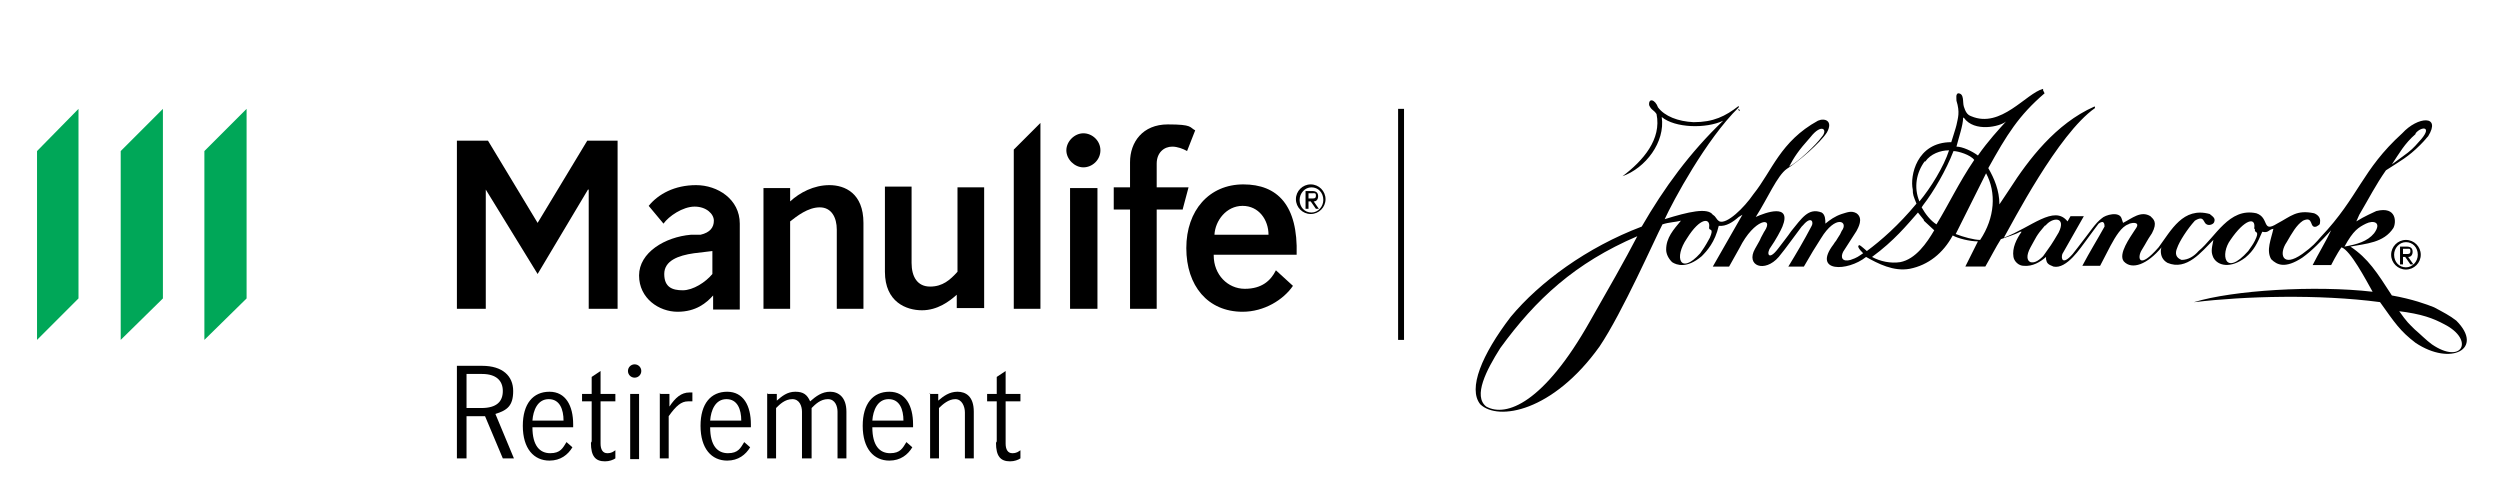
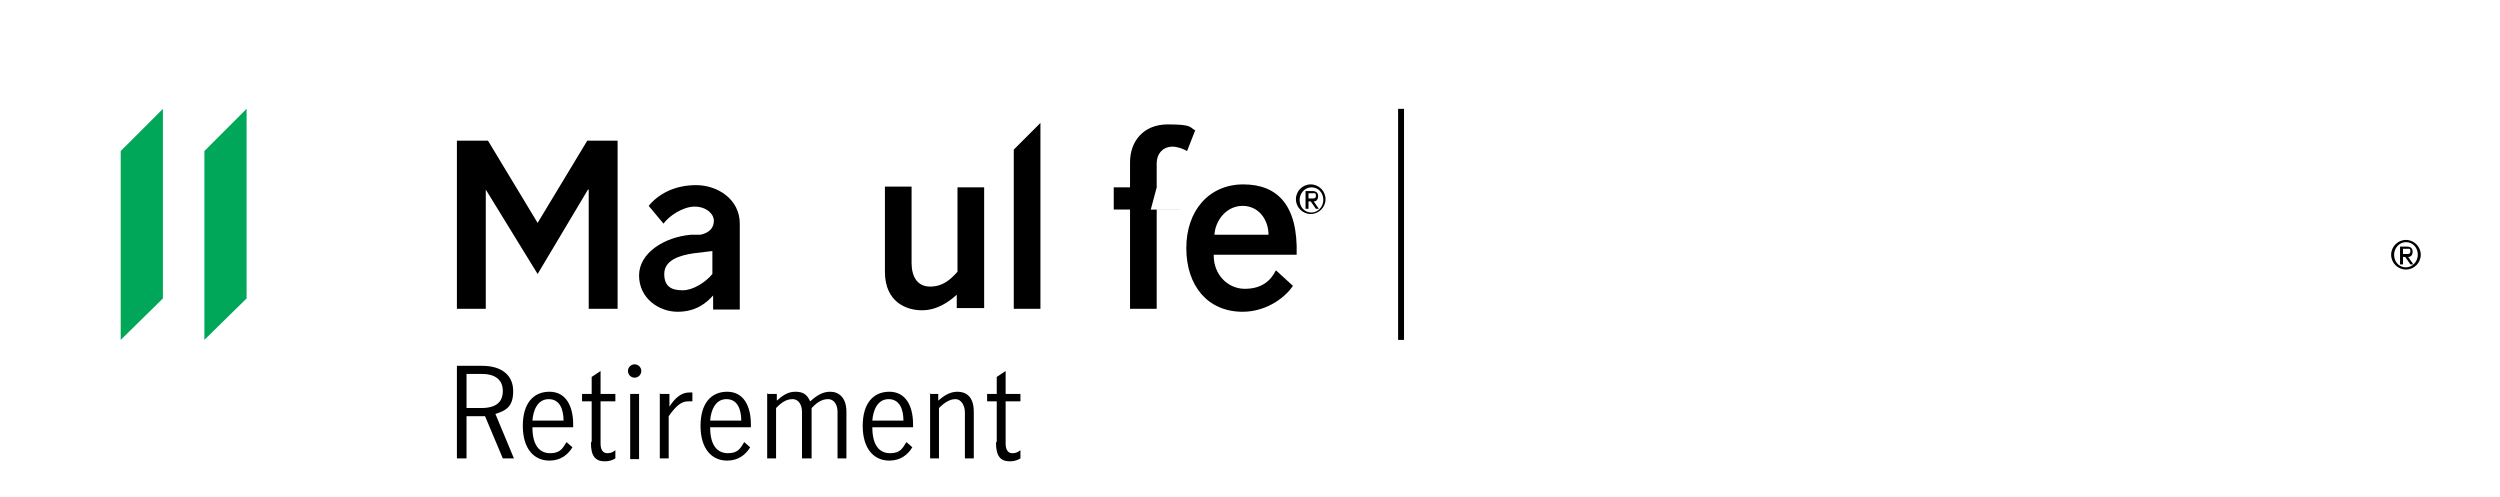
<svg xmlns="http://www.w3.org/2000/svg" id="Logos" version="1.1" viewBox="0 0 337.6 67.1">
  <defs>
    <style>
      .st0 {
        fill: #00a758;
      }
    </style>
  </defs>
  <g>
    <polygon points="189.6 45.9 188.8 45.9 188.8 30.3 188.8 14.7 189.6 14.7 189.6 30.3 189.6 45.9" />
    <path d="M96.3,41.7v-1.8c-.9,1-2.3,2.2-4.8,2.2s-5.2-1.8-5.2-4.9,3.5-5.2,7-5.5h1.3c1.3-.3,1.8-1,1.8-1.9s-1-1.9-2.6-1.9-3.5,1.3-4.2,2.3l-2-2.4c1.3-1.6,3.5-2.8,6.4-2.8s5.9,1.9,5.9,5.2v11.6h-3.6ZM96.2,33.9l-2.5.3c-2.1.3-4,1-4,2.8s1.1,2.2,2.5,2.2,3.1-1.1,4-2.2v-3.1h0Z" />
-     <path d="M106.7,41.7h-3.6v-16.3h3.6v1.8c1.3-1.2,3.2-2.2,5.3-2.2s4.6,1.1,4.6,5.1v11.6h-3.6v-10.7c0-1.6-.7-3-2.3-3s-3.1,1.2-4,1.9v11.7Z" />
    <path d="M129.3,25.3h3.6v16.3h-3.7v-1.8c-1,.9-2.6,2.1-4.7,2.1s-5-1.1-5-5.2v-11.5h3.6v10.3c0,1.9.8,3.2,2.5,3.2s2.7-.9,3.7-2v-11.5Z" />
    <polygon points="140.5 41.7 136.9 41.7 136.9 20.2 140.5 16.6 140.5 41.7" />
-     <path d="M146.3,18c1.2,0,2.3,1,2.3,2.3s-1.1,2.3-2.3,2.3-2.3-1.1-2.3-2.3,1.1-2.3,2.3-2.3M148.2,41.7h-3.7v-16.3h3.7v16.3Z" />
-     <path d="M159.6,28.3h-3.4v13.4h-3.6v-13.4h-2.2v-3h2.2v-3.4c0-2.7,1.7-5.1,5.1-5.1s2.9.4,3.7.8l-1.1,2.8c-.5-.3-1.3-.6-2-.6-1.1,0-2.1.8-2.1,2.3v3.2h4.3l-.8,3Z" />
+     <path d="M159.6,28.3h-3.4v13.4h-3.6v-13.4h-2.2v-3h2.2v-3.4c0-2.7,1.7-5.1,5.1-5.1s2.9.4,3.7.8l-1.1,2.8c-.5-.3-1.3-.6-2-.6-1.1,0-2.1.8-2.1,2.3v3.2l-.8,3Z" />
    <path d="M163.9,34.5c0,2.6,1.9,4.5,4.2,4.5s3.5-1.1,4.2-2.5l2.3,2.1c-1.3,1.9-3.9,3.5-6.8,3.5-4.7,0-7.6-3.5-7.6-8.6s3.1-8.6,7.7-8.6,7.4,2.8,7.2,9.5h-11.2ZM171.3,31.7c0-2-1.3-3.9-3.5-3.9s-3.7,2-3.8,3.9h7.3Z" />
    <polygon points="65.6 41.7 61.7 41.7 61.7 19 65.9 19 72.6 30.1 72.6 30.1 79.3 19 83.4 19 83.4 41.7 79.5 41.7 79.5 25.6 79.4 25.6 72.6 37 65.6 25.6 65.6 25.6 65.6 41.7" />
    <g>
      <polygon class="st0" points="27.6 20.4 27.6 45.9 33.3 40.3 33.3 14.7 27.6 20.4" />
      <polygon class="st0" points="16.3 45.9 22 40.3 22 14.7 16.3 20.4 16.3 45.9" />
-       <polygon class="st0" points="5 45.9 10.6 40.3 10.6 14.7 5 20.4 5 45.9" />
    </g>
    <path d="M177,24.9c1.1,0,2,.9,2,2,0,1.1-.9,2-2,2-1.1,0-2-.9-2-2,0-1.1.9-2,2-2M177.1,28.7c.9,0,1.6-.8,1.6-1.7,0-1-.7-1.7-1.6-1.7-.9,0-1.6.8-1.6,1.7,0,1,.7,1.7,1.6,1.7M176.3,25.8h.9c.5,0,.8.2.8.7,0,.4-.2.7-.6.7l.7,1h-.4l-.7-1h-.3s0,1,0,1h-.4v-2.4ZM176.7,26.8h.5c.3,0,.5,0,.5-.4s-.2-.3-.5-.3h-.5v.7Z" />
    <g>
      <path d="M324.9,32.4c1.1,0,2,.9,2,2,0,1.1-.9,2-2,2-1.1,0-2-.9-2-2,0-1.1.9-2,2-2M324.9,36.1c.9,0,1.6-.8,1.6-1.7,0-1-.7-1.7-1.6-1.7-.9,0-1.6.8-1.6,1.7,0,1,.7,1.7,1.6,1.7M324.1,33.3h.9c.5,0,.8.2.8.7,0,.4-.2.7-.6.7l.7,1h-.4l-.7-1h-.3s0,1,0,1h-.4v-2.4ZM324.5,34.3h.5c.3,0,.5,0,.5-.4s-.2-.3-.5-.3h-.5v.7Z" />
-       <path d="M276.1,12.6c-3.5,3-5.1,5.6-7.6,10.1.8,1.4,1.5,3,1.5,4.9l1.4-2.1c2.5-3.9,6.2-8.8,11.4-11.1,0,0,.1,0,.1,0v.2c-5,3.5-11.2,15.6-12.3,17.5,3.7-1.4,6.8-4.5,8.6-2.2l.4-.7c.2,0,1.5,0,1.8,0l-2.9,5.1c-.2.6,0,1.6,1.4,0l.7-.9c1.8-2.3,2.3-3.2,3.2-3.9.5-.5,2.4-1,2.7,0l.2.6c1.2-.6,2.4-1.7,3.7-.9.4.4,1,.8.2,2.3-.8,1.2-.6,1-1.4,2.3-.6,1-.4,2.7,2.3-.4,1.7-2.3,3.3-5.5,6.9-4.5.5.4.8.6.6,1.1-.1.3-.7.5-1,.3-.5-.2-.3-1.3-1.6-.5-1,1.1-2.1,2.8-2.4,3.7-.3.7-.2,1.3.6,1.6.9,0,1.7-.5,2.3-1.2,2.3-1.9,4.1-5.9,7.8-5.1,1.8.6.7,2.7,2.8,1.4,1.9-1,2.6-1.9,5-1.4.5.2.9.6.8,1.2,0,.4-.2.4-.5.6-1,.3-.3-1.5-1.8-.8-.9.6-1.5,1.7-2.2,2.9-1.1,1.6-.6,3.5,2.1,1.6,1.4-1,1.9-1.6,2.5-2.3,5.2-5.5,5.5-9,11-14,2.1-2.3,5.3-2.5,3.5.4-.3.3-.3.4-1.1,1.2-1.6,1.6-2.6,2.1-4.6,3.4-1.4,2-2.3,3.8-3.6,6l-.4.9c1.1-.7,2.3-1.2,2.7-1.4,2.8-.7,2.7,1.6,2.3,2.3-1.3,2-3.7,2.1-5.8,2.5,2.4,1.6,3.6,3.5,5.6,6.6,2.8.5,4.7,1.2,5.7,1.6,1.3.7,2.1,1.1,3,1.8,3.8,3.8-.7,6.2-5.5,3-2.1-1.6-2.8-2.7-4.8-5.5-8.3-1.1-18.3-.8-25,0h-.1c5.2-1.6,16.3-2.3,24.1-1.4-.9-1.6-3-5.6-4.2-6-.6.8-1.4,2.4-1.4,2.4h-2.5c.7-1.4,1.9-3.4,2.5-4.7-1.4,1.5-2.5,2.7-3.9,3.7-2.3,1.5-3.4,1-4.2.2-.7-1.2,0-2.7.3-4.1-.7.1-.6.6-1.5.4-.7,1.6-1.1,2.5-2.3,3.5-2,1.5-3.7,1.1-4.3,0-.3-.7-.3-1,0-2.4-1.6,1.6-3.6,4.2-6.2,3.1-.7-.4-.9-1-.9-1.6,0,0,0-.3.1-.5-1.9,2.3-4,3.1-5.1,1.9-.8-1,.9-3.3,1.4-4.1l.2-.3c.8-1.1-.8-.8-1-.6-.9.3-1.7,1.6-2.4,2.9l-1.4,2.7h-2.4c1-1.9,2-3.5,3-5.3,0-.2,0-1-.8-.4-.4.5-.8,1.1-1.7,2.3-.7.9-2.6,3.9-4.4,3.5-.8-.3-.9-.5-1-1,0-.1,0-.4,0-.3-.8.7-1.8,1.3-3,1.2-.7,0-1.3-.6-1.4-1.2-.2-1.2.4-2.4,1.1-3.4h-.2c-.7.4-1.8.7-2.6,1-.7,1.1-1.4,2.5-2.1,3.7h-2.7l1.7-3.4c-1.1,0-2.7-.4-3.4-.8-1.3,2.4-3.3,4-5.8,4.5-2.2.4-4.3-.7-5.9-1.6-2.5,2-7.3,2.1-4.4-1.7.5-.8,0,.1.6-.9.4-.6.2-.3.5-.9,1-1.3-.8-2.3-2.8,1-.9,1.4-1.2,1.9-2.3,3.8h-2.1c1.1-1.8,2.1-3.5,3.1-5.4.4-.6,0-1.5-1.1-.2l-.2.2c-.7.9-2.1,2.9-3.1,4.1-1.9,2.2-4.5,1.2-3.2-1.1.6-1.1.6-1,.8-1.5.3-.5.4-.8.5-.9,1.3-2-1.4-1.7-3.4,2.3l-1.4,2.5h-2.2s2.7-4.7,4-7l-.5.3c-.8.7-1.7,1.3-2.7,1.2-.5,2.2-1.6,3.4-2.3,4.1-2,1.7-3.4,1.2-4,.8-.5-.5-.8-1.1-.8-1.7,0-1.6,1-2.7,2-3.9-.7.2-1.6.2-2.5.5-1,1.9-5.4,11.9-8.5,16.5-6.3,8.8-13.7,10.1-16.1,7.8-1.7-2.1.2-6.7,4.1-11.8,3.9-4.7,10.3-9.4,17.7-12.2,3-5.2,6.5-10,11-14.3-2.3,1.1-6.5,1-8.3-.5.5,3.4-2.2,6.9-5.3,8,2.8-2.1,5.3-5,4.6-8.4-.4-.6-.7-.5-1-1.2-.1-1,.8-.8,1.2.3.9,1.2,2.7,1.9,4.8,2,2.7,0,4.3-.8,6.1-2.2v.2c-4.4,4.3-8.9,12.7-10,15.1,3.2-1,5.8-1.6,6.5-.6.5.3.4.6.9.9,1,.4,3.3-1.8,4.6-3.7,2.5-3.1,3.6-7.1,8.7-9.9.9-.4,2.1,0,1.2,1.6-.9,1.4-3.8,3.9-5.4,4.9-1.3.9-2.6,4-4.2,6.5,1.3-.6,4.9-1.9,3.6,1.3-.2.5-.9,1.8-1.6,2.8-.6.8-.3,1.9,1,.2.3-.4,1.4-1.8,1.8-2.4,1.4-1.7,2.3-3.2,4.1-2.5.5.3.5,1,.5,1.5.6-.5,1.3-1,2.2-1.3.7-.2,1.3-.5,2-.1,1,.7.2,2,0,2.4l-1.8,2.8c-.4.8-.1,1.4,1,1.1.9-.3,1.1-.5,1.7-.9-.5-.5-.9-1-.5-1.1.1,0,1,.8,1,.8,1.9-1.4,4.3-3.5,6.7-6.4-.4-1-.5-1.2-.5-1.9-.4-1.8.5-6.4,5.2-6.4,0,0,.7-2.2.7-2.3.2-1,.5-1.7,0-3.3,0-.5-.1-.8.2-1,.9,0,.6,1.2.8,1.8.2.6.4,1.1,1,1.3,4,1.7,7.4-3.1,9.7-3.7v.2ZM244.5,18.5c-1.7,1.9-2.2,2.7-2.9,4,1.2-.6,3.7-3,4.4-4,.9-1,0-1.9-1.5,0M326.2,18.1c-1.5,1.3-2.2,2.6-3.2,4.1l1.5-1.1c1-.7,1.5-1.2,2.1-1.9,2.1-2.2.4-2.2-.4-1.2M259.9,21.8c-1.1,1.5-1.5,3.5-.7,5.4,1.5-1.8,3.3-4.7,4-6.9-1.2,0-2.5.5-3.2,1.5M263.8,20.4c-1,2.6-2.7,5.5-4.1,7.3l-.2.3c.5.9,1.2,1.8,2,2.3,1.6-2.6,3-5.6,5.1-8.7-.5-.7-2.2-1.2-2.8-1.2M268.2,23.4l-3.9,7.8-.2.4c1,.4,2.5.8,3.3.8,2-3,2.2-6.4.8-9M259.8,29.7l-.8-1c-1.5,1.7-3.2,3.8-6.2,6,1.1.6,2.5.9,3.8.7,2.1-.4,3.6-2.6,4.6-4.3l-1.4-1.3ZM276.2,30.4c-1.3,1.5-1.2,1.6-2,3-.6,1.1-.5,1.8,0,2,.4.1.9,0,1.7-.8,1-1.4,1.1-1.5,2.1-3.2,1.1-2.2-.9-2.1-1.8-.9M304.4,30.9c.3-1.7-1.3-1.3-3.2,1.5-1.4,1.9-.8,5.1,2.4,1.5.4-.6.6-.8.9-1.4.7-1.4,0-1,0-1.4v-.2ZM319.5,30.2c-1,.5-1.7.9-2.9,3.1,1.7-.3,3.1-.7,4-1.8,1.1-1.5-.1-1.8-1.1-1.3M221.1,31.9c-8.4,3.6-13.7,8.5-18.5,15.1-1.9,3-3.7,6.5-1.9,7.9,2.7,1.5,7.8-.5,14-11.5,2.4-4.2,4.8-8.4,6.4-11.5M323.9,41.9c1.2,1.7,1.4,1.8,2.2,2.6.6.5,1.6,1.5,2.3,2,4.1,2.8,5.8-.6,1.7-2.7-1.5-.8-3-1.4-6.3-1.8M265.1,15.9c0,1-.6,2.7-.9,3.9.8,0,2.1.6,2.9,1.2,1.4-2,2.8-3.5,3.8-4.6-.8.7-4.3,1.5-5.7-.5M230.8,30.7c.2-1.3-1.2-1.4-3,1.5-1.8,2.6-.9,5,1.8,2,.4-.6.6-.8,1.3-2.1.6-1.4-.1-.9-.1-1.3v-.2ZM234.7,14.8c.1-.1.3,0,.2.2,0,0-.2-.2-.2-.2" />
    </g>
  </g>
  <path d="M67.9,61.9l-2.4-5.7c-.2,0-.3,0-.5,0h-2v5.7h-1.3v-12.5h3.4c2.8,0,4.2,1.4,4.2,3.4s-.8,2.6-2.4,3.1l2.5,6h-1.5ZM65,55.1c2.1,0,2.9-.9,2.9-2.3s-.9-2.3-2.8-2.3h-2.1v4.6h2Z" />
  <path d="M70.6,57.5c0-3,1.4-4.6,3.6-4.6s3.2,1.9,3.2,4.4,0,.3,0,.4h-5.5c0,2.5,1,3.5,2.4,3.5s1.7-.7,2.2-1.5l.8.7c-.6,1-1.6,1.8-3.1,1.8-2.1,0-3.6-1.6-3.6-4.7ZM76.1,56.8c0-1.5-.5-2.9-2-2.9s-2.1,1.5-2.2,2.9h4.2Z" />
  <path d="M79.9,59.6v-5.4h-1.3v-1h1.3v-2.3l1.2-.8v3.1h2v1h-2v5.7c0,.8.3,1.3.9,1.3s.8-.2,1.1-.4v1.1c-.3.2-.8.4-1.4.4-1.3,0-1.9-.7-1.9-2.5Z" />
  <path d="M84.8,50.1c0-.5.4-.9.9-.9s.9.4.9.9-.4.9-.9.9-.9-.4-.9-.9ZM85.1,53.2h1.2v8.8h-1.2v-8.8Z" />
  <path d="M89.2,53.2h1.2v1.7c.8-1.2,1.6-1.9,2.7-1.9s.4,0,.4,0v1.2c-.2,0-.4,0-.6,0-.9,0-1.6.6-2.6,2v5.7h-1.2v-8.8Z" />
  <path d="M94.6,57.5c0-3,1.4-4.6,3.6-4.6s3.2,1.9,3.2,4.4,0,.3,0,.4h-5.5c0,2.5,1,3.5,2.4,3.5s1.7-.7,2.2-1.5l.8.7c-.6,1-1.6,1.8-3.1,1.8-2.1,0-3.6-1.6-3.6-4.7ZM100.1,56.8c0-1.5-.5-2.9-2-2.9s-2.1,1.5-2.2,2.9h4.2Z" />
  <path d="M103.7,53.2h1.2v.9c.7-.6,1.4-1.2,2.5-1.2s1.6.4,2,1.3c.8-.7,1.6-1.3,2.7-1.3s2.2.7,2.2,2.7v6.3h-1.2v-6.3c0-.7-.3-1.7-1.3-1.7s-1.7.7-2.2,1.2v6.8h-1.3v-6.3c0-.7-.3-1.7-1.3-1.7s-1.7.7-2.2,1.2v6.8h-1.2v-8.8Z" />
  <path d="M116.5,57.5c0-3,1.4-4.6,3.6-4.6s3.2,1.9,3.2,4.4,0,.3,0,.4h-5.5c0,2.5,1,3.5,2.4,3.5s1.7-.7,2.2-1.5l.8.7c-.6,1-1.6,1.8-3.1,1.8-2.1,0-3.6-1.6-3.6-4.7ZM122,56.8c0-1.5-.5-2.9-2-2.9s-2.1,1.5-2.2,2.9h4.2Z" />
  <path d="M125.5,53.2h1.2v.9c.7-.6,1.5-1.2,2.6-1.2s2.2.6,2.2,2.7v6.3h-1.2v-6.2c0-.8-.4-1.8-1.3-1.8s-1.7.7-2.2,1.2v6.8h-1.2v-8.8Z" />
  <path d="M134.6,59.6v-5.4h-1.3v-1h1.3v-2.3l1.2-.8v3.1h2v1h-2v5.7c0,.8.3,1.3.9,1.3s.8-.2,1.1-.4v1.1c-.3.2-.8.4-1.4.4-1.3,0-1.9-.7-1.9-2.5Z" />
</svg>